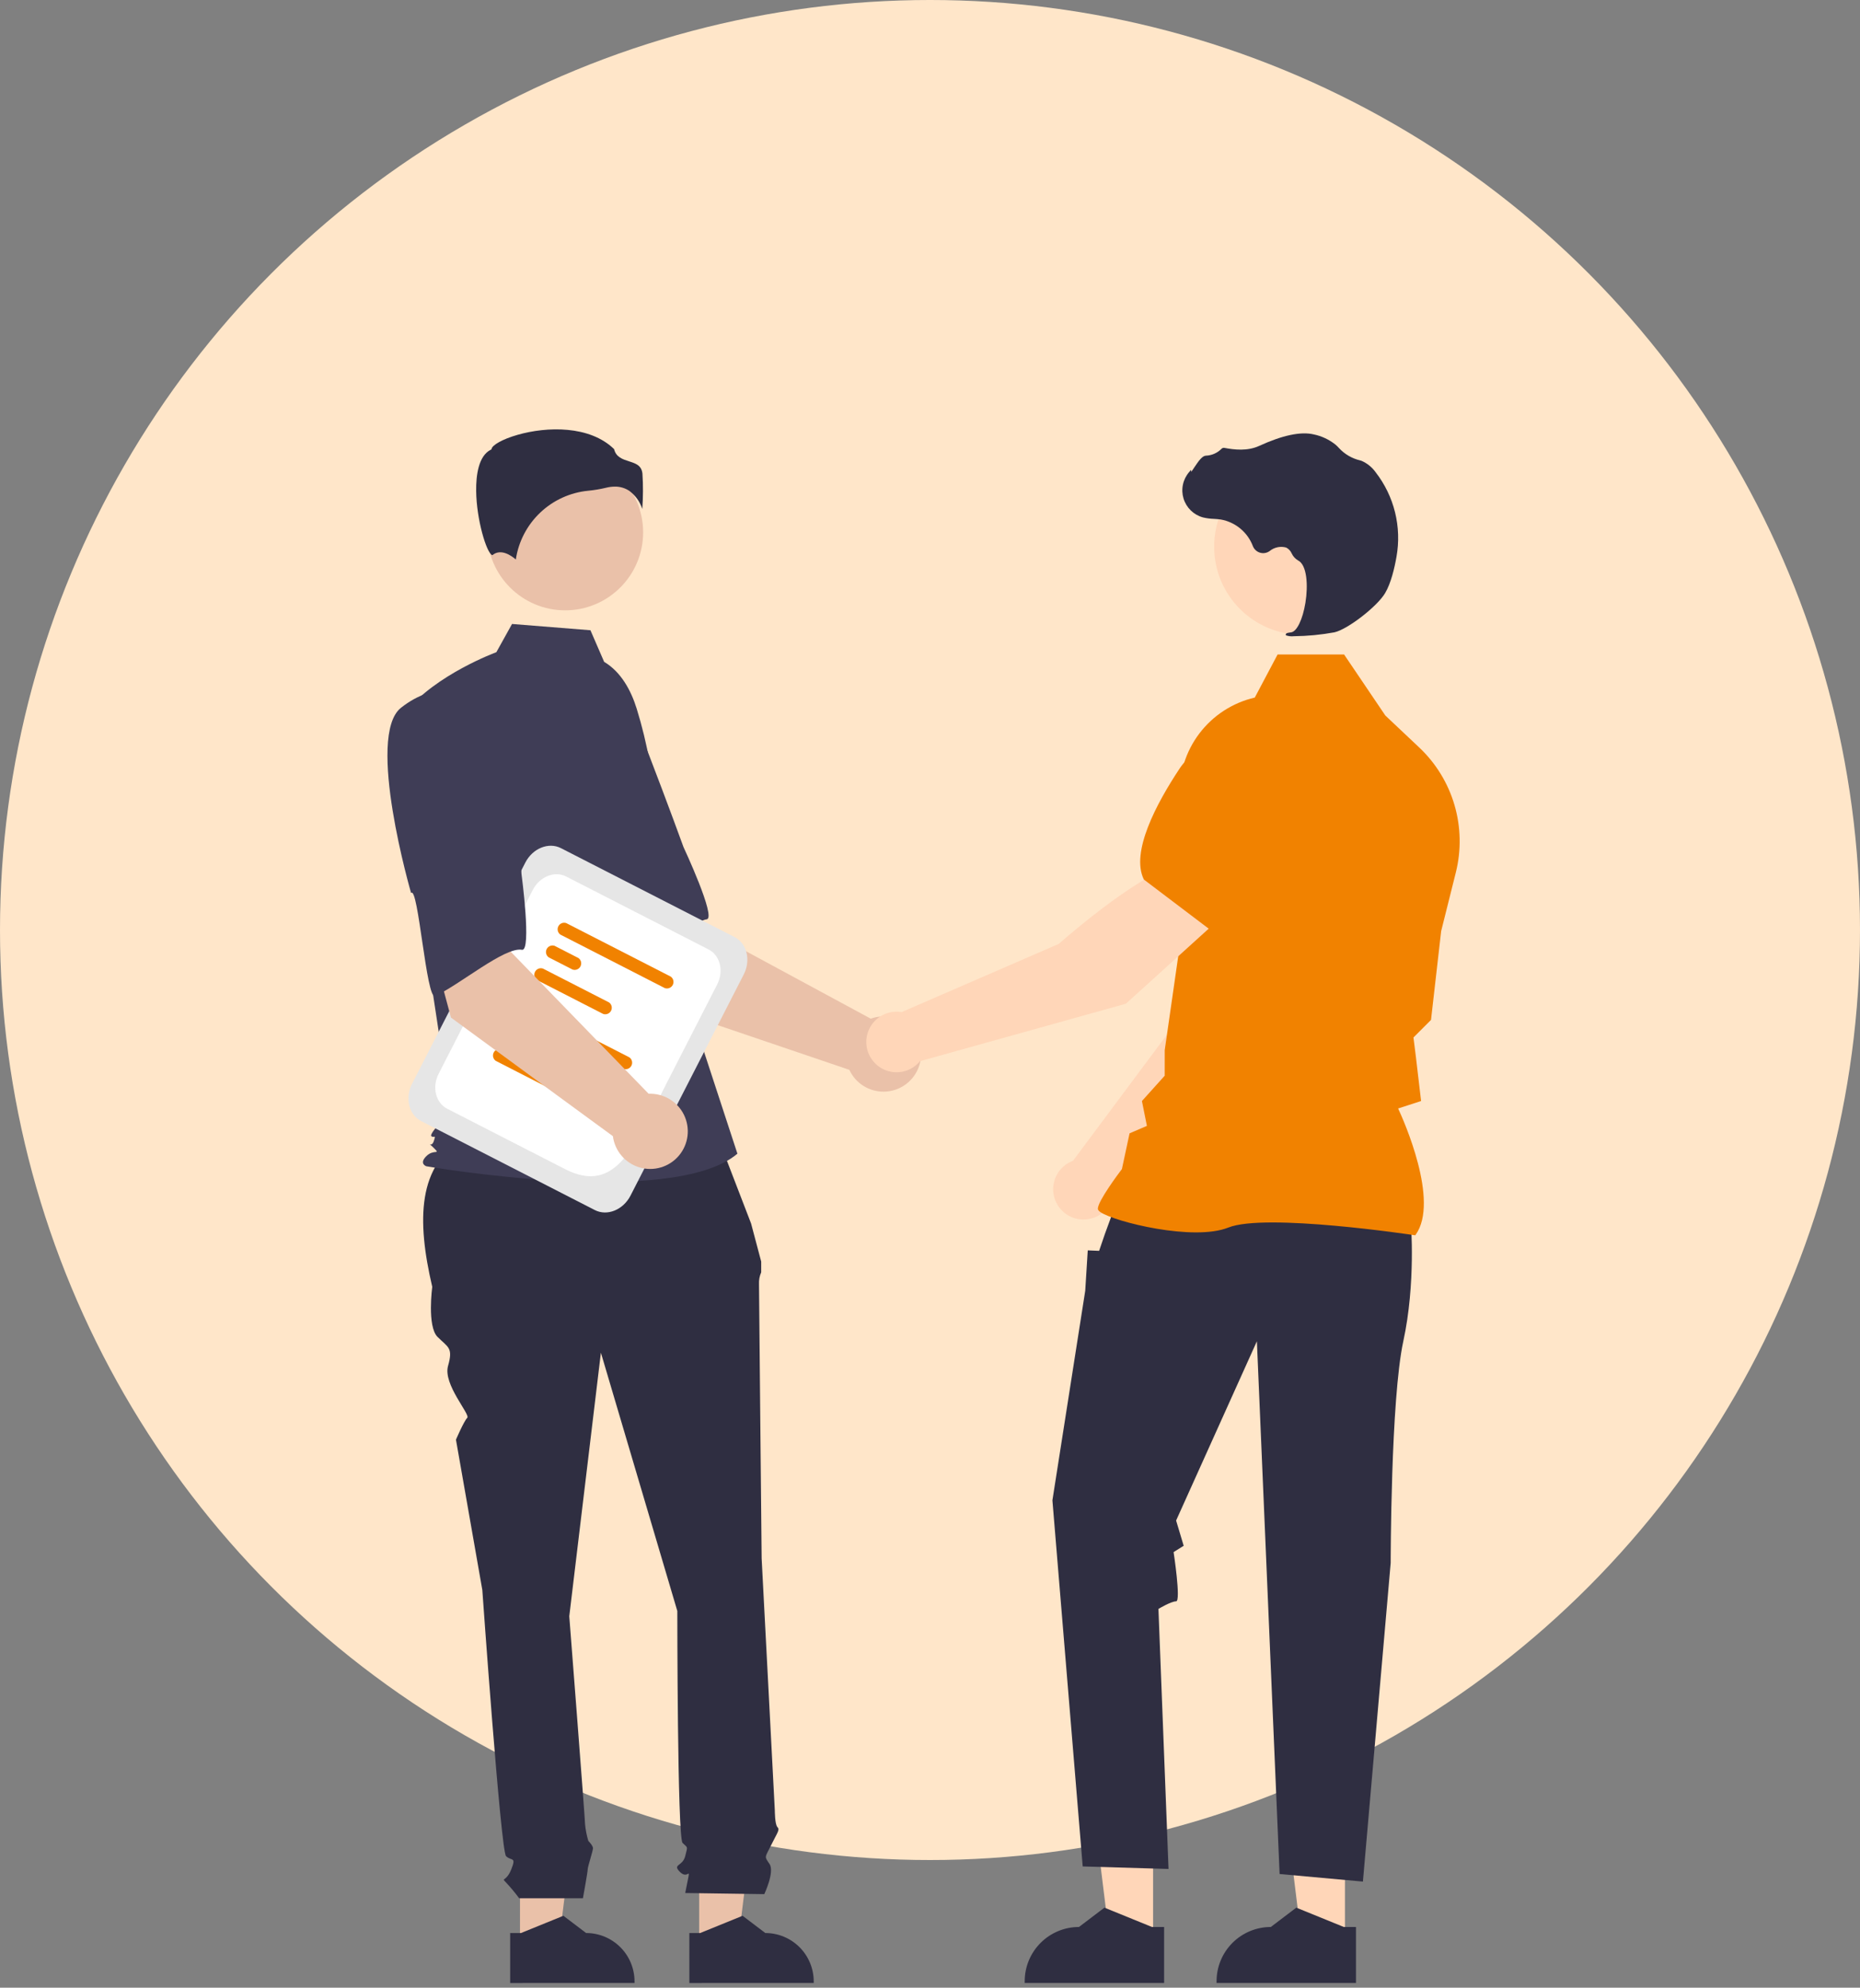
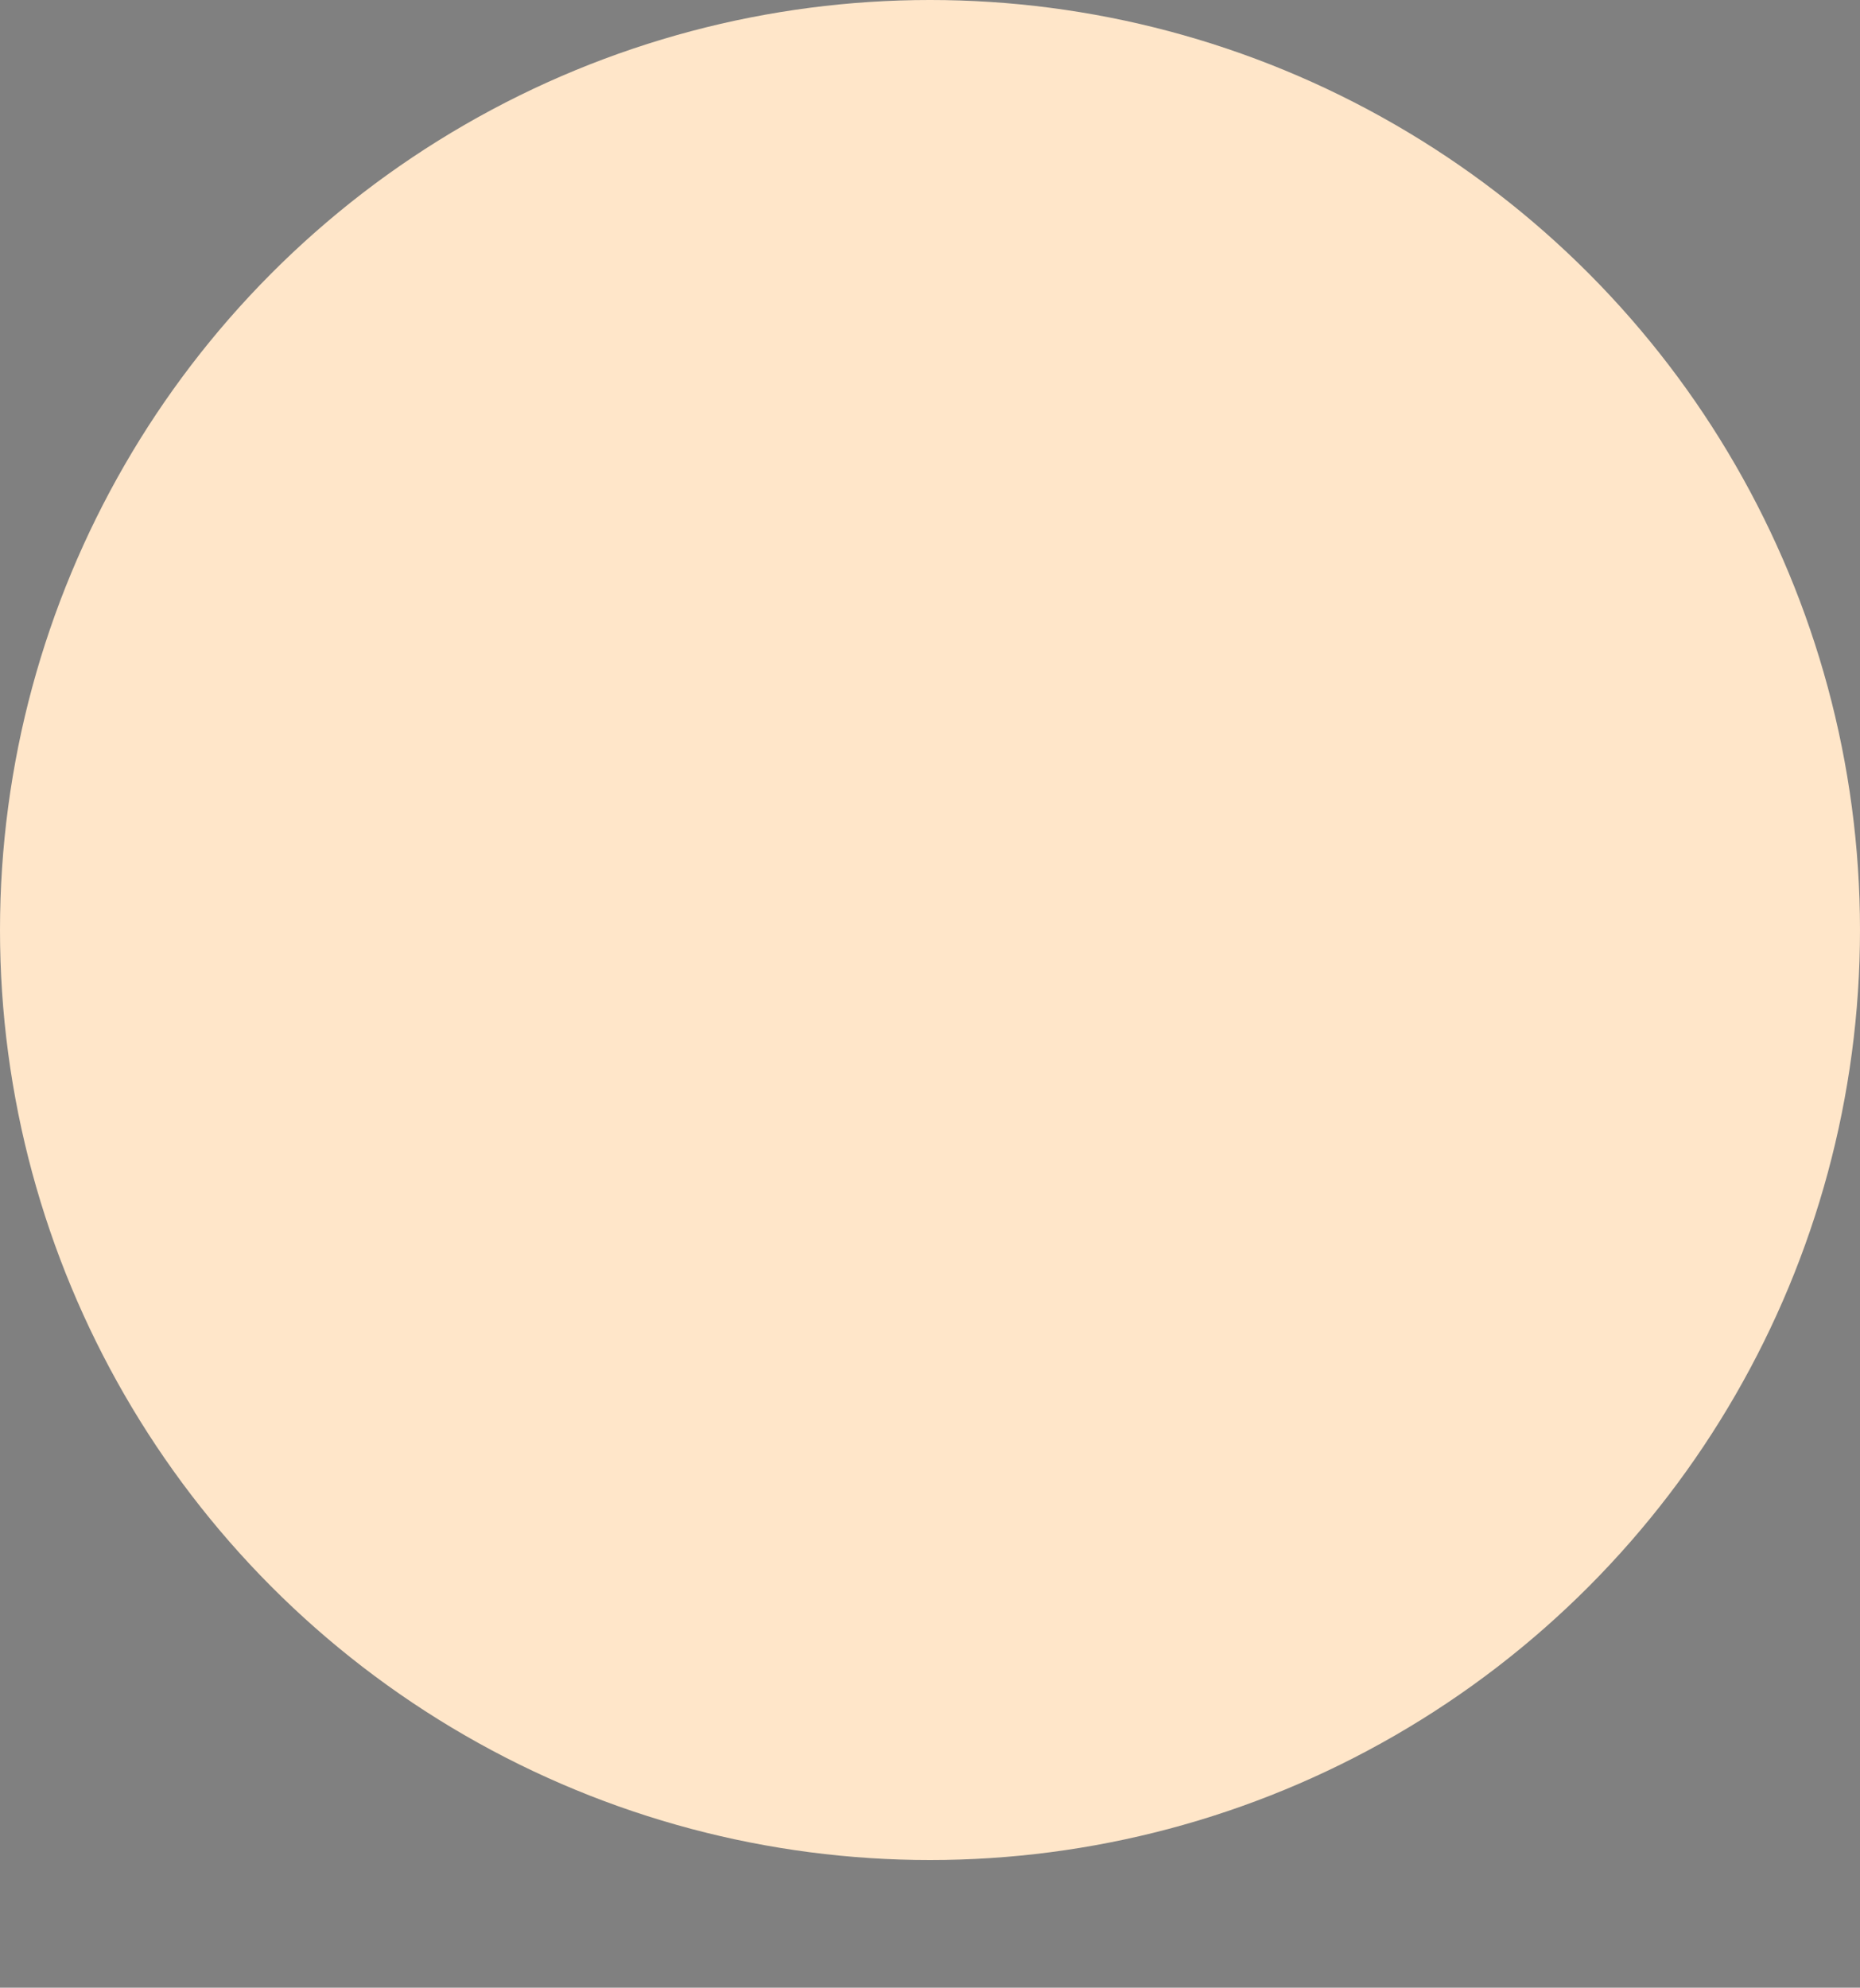
<svg xmlns="http://www.w3.org/2000/svg" width="306" height="327" viewBox="0 0 306 327" fill="none">
  <rect x="0" y="0" width="306" height="327" fill="#808080" stroke="none" />
  <circle cx="153" cy="153" r="153" fill="#FFE6C9" />
  <g clip-path="url(#clip0_871_448)">
    <path d="M108.466 165.383L95.105 144.396L110.577 136.108L114.637 152.12L143.25 167.584C144.379 167.178 145.603 167.109 146.771 167.386C147.939 167.662 149.002 168.273 149.829 169.144C150.656 170.014 151.212 171.106 151.429 172.287C151.646 173.468 151.515 174.687 151.052 175.794C150.589 176.902 149.813 177.851 148.82 178.526C147.827 179.2 146.659 179.571 145.458 179.593C144.258 179.615 143.077 179.287 142.06 178.65C141.043 178.012 140.233 177.092 139.729 176.002L108.466 165.383Z" fill="#EAC1A9" />
    <path d="M85.342 119.224C81.144 125.389 96.064 147.798 96.064 147.798C96.79 146.231 103.738 163.827 104.902 162.788C108.209 159.834 113.386 151.605 116.264 151.238C117.91 151.028 112.447 139.354 112.447 139.354C112.447 139.354 109.951 132.461 106.563 123.655C105.651 121.148 104.12 118.912 102.112 117.156C100.104 115.4 97.685 114.18 95.079 113.611C95.079 113.611 89.541 113.059 85.342 119.224Z" fill="#3F3D56" />
    <path d="M85.547 320.081L91.893 320.08L94.911 295.6L85.546 295.601L85.547 320.081Z" fill="#EAC1A9" />
-     <path d="M83.929 318.008L85.715 318.008L92.688 315.172L96.425 318.008H96.426C98.538 318.008 100.564 318.847 102.057 320.341C103.551 321.835 104.39 323.86 104.39 325.973V326.232L83.929 326.233L83.929 318.008Z" fill="#2F2E41" />
    <path d="M115.027 320.081L121.373 320.08L124.392 295.6L115.026 295.601L115.027 320.081Z" fill="#EAC1A9" />
-     <path d="M113.409 318.008L115.195 318.008L122.168 315.172L125.906 318.008H125.906C128.018 318.008 130.044 318.847 131.538 320.341C133.031 321.835 133.87 323.86 133.87 325.973V326.232L113.41 326.233L113.409 318.008Z" fill="#2F2E41" />
+     <path d="M113.409 318.008L122.168 315.172L125.906 318.008H125.906C128.018 318.008 130.044 318.847 131.538 320.341C133.031 321.835 133.87 323.86 133.87 325.973V326.232L113.41 326.233L113.409 318.008Z" fill="#2F2E41" />
    <path d="M117.774 186.247L76.5 187.279C68.661 191.537 68.542 200.754 71.111 211.697C71.111 211.697 70.243 218.201 71.978 219.935C73.712 221.67 74.579 221.67 73.712 224.705C72.845 227.74 77.426 232.698 76.869 233.254C76.313 233.811 75.012 236.846 75.012 236.846L79.348 261.562C79.348 261.562 82.382 304.489 83.249 305.356C84.117 306.224 84.984 305.356 84.117 307.524C83.249 309.692 82.382 308.825 83.249 309.692C84.017 310.521 84.741 311.389 85.417 312.294H95.899C95.899 312.294 96.689 307.958 96.689 307.524C96.689 307.091 97.556 304.489 97.556 304.056C97.556 303.622 96.79 302.855 96.79 302.855C96.525 301.974 96.346 301.069 96.255 300.153C96.255 299.286 93.654 265.898 93.654 265.898L98.857 222.537L111.429 265.031C111.429 265.031 111.429 302.321 112.296 303.188C113.163 304.056 113.163 303.622 112.73 305.356C112.296 307.091 110.562 306.657 111.863 307.958C113.163 309.259 113.597 307.091 113.163 309.259L112.73 311.427L125.736 311.613C125.736 311.613 127.47 307.958 126.603 306.657C125.736 305.356 125.788 305.711 126.846 303.583C127.903 301.454 128.337 301.02 127.903 300.587C127.47 300.153 127.47 297.847 127.47 297.847L125.302 256.359C125.302 256.359 124.869 212.564 124.869 211.263C124.836 210.594 124.959 209.926 125.229 209.312V207.547L123.568 201.29L117.774 186.247Z" fill="#2F2E41" />
    <path d="M92.98 100.408C100.063 100.408 105.805 94.666 105.805 87.582C105.805 80.498 100.063 74.755 92.98 74.755C85.898 74.755 80.156 80.498 80.156 87.582C80.156 94.666 85.898 100.408 92.98 100.408Z" fill="#EAC1A9" />
    <path d="M99.392 108.886C102.155 110.528 103.807 113.547 104.756 116.618C106.512 122.305 107.57 128.184 107.904 134.126L108.907 151.916L121.317 189.796C110.561 198.898 70.132 191.865 70.132 191.865C70.132 191.865 68.891 191.451 70.132 190.21C71.373 188.968 72.581 190.068 71.34 188.827C70.099 187.585 70.955 188.968 71.368 187.727C71.782 186.486 71.368 187.313 70.955 186.899C70.541 186.486 74.157 182.762 74.157 182.762L70.848 161.019L66.711 117.161C71.675 110.954 81.659 107.296 81.659 107.296L84.238 102.652L97.137 103.684L99.392 108.886Z" fill="#3F3D56" />
    <path d="M103.552 80.767C104.549 81.511 105.288 82.548 105.664 83.734C105.808 81.797 105.817 79.852 105.691 77.913C105.54 76.551 104.581 76.245 103.471 75.89C102.468 75.569 101.335 75.207 101.029 73.885C96.998 69.962 89.981 70.16 85.178 71.528C82.536 72.281 81.015 73.248 80.879 73.815L80.851 73.932L80.743 73.985C78.707 75.004 78.31 78.221 78.336 80.74C78.386 85.486 80.024 90.877 80.947 91.315C80.996 91.338 81.008 91.329 81.03 91.311C82.419 90.2 84.115 91.395 84.86 92.045C85.3 89.095 86.715 86.378 88.88 84.327C91.045 82.276 93.834 81.01 96.803 80.73C97.772 80.636 98.734 80.475 99.681 80.247C100.162 80.123 100.656 80.058 101.152 80.054C102.006 80.041 102.844 80.29 103.552 80.767Z" fill="#2F2E41" />
    <path d="M183.163 196.467L207.832 171.412L214.331 151.373L203.872 147.142C198.691 152.369 193.358 168.371 193.358 168.371L176.52 190.973C176.386 191.023 176.252 191.075 176.12 191.138C175.344 191.504 174.677 192.064 174.181 192.763C173.685 193.463 173.379 194.279 173.29 195.131C173.202 195.984 173.335 196.845 173.677 197.632C174.018 198.418 174.557 199.103 175.241 199.62C175.924 200.138 176.73 200.47 177.579 200.585C178.429 200.7 179.294 200.593 180.09 200.276C180.887 199.959 181.588 199.442 182.126 198.775C182.664 198.108 183.021 197.313 183.163 196.467Z" fill="#FFD6B8" />
    <path d="M201.019 149.434L214.245 153.261L214.295 153.251C219.157 152.307 223.002 144.226 225.373 137.613C226.152 135.432 226.075 133.036 225.156 130.91C224.237 128.783 222.545 127.085 220.422 126.159C218.852 125.486 217.125 125.266 215.436 125.523C213.747 125.781 212.163 126.506 210.865 127.616L204.27 133.296L201.019 149.434Z" fill="#F18200" />
    <path d="M189.702 319.336L182.589 319.336L179.205 291.894L189.703 291.894L189.702 319.336Z" fill="#FFD6B8" />
-     <path d="M191.517 317.013L189.515 317.013L181.698 313.833L177.508 317.013H177.508C175.14 317.013 172.869 317.953 171.195 319.628C169.521 321.302 168.58 323.573 168.58 325.941V326.232L191.516 326.232L191.517 317.013Z" fill="#2F2E41" />
    <path d="M221.265 319.336L214.151 319.336L210.768 291.894L221.266 291.894L221.265 319.336Z" fill="#FFD6B8" />
    <path d="M223.08 317.013L221.078 317.013L213.261 313.833L209.072 317.013H209.071C206.703 317.013 204.433 317.953 202.759 319.628C201.084 321.302 200.144 323.573 200.144 325.941V326.232L223.08 326.232L223.08 317.013Z" fill="#2F2E41" />
    <path d="M232.112 201.134C232.112 201.134 232.943 211.103 230.866 220.656C228.79 230.21 228.79 257.116 228.79 257.116L224.221 309.547L210.516 308.301L206.778 220.656L193.489 250.148L194.735 254.302L193.075 255.34C193.075 255.34 194.319 263.44 193.489 263.44C192.658 263.44 190.582 264.686 190.582 264.686L192.243 307.47L178.122 307.055L173.139 246.825L178.538 212.349L178.953 205.703L180.822 205.78L181.773 203.003L183.521 198.226L232.112 201.134Z" fill="#2F2E41" />
    <path d="M232.83 203.227L232.904 203.124C236.857 197.588 230.912 184.287 230.015 182.359L233.792 181.133L232.941 173.902L232.538 170.678L235.425 167.791L235.433 167.719L237.094 153.181L239.51 143.525C240.42 139.874 240.342 136.048 239.285 132.437C238.228 128.827 236.229 125.563 233.494 122.98L227.911 117.715L221.125 107.674H210.183L206.432 114.761C202.794 115.602 199.567 117.693 197.312 120.669C195.058 123.644 193.918 127.317 194.092 131.047L194.942 149.636L191.614 172.781L191.612 176.97L187.866 181.134L188.684 185.225L185.833 186.447L184.574 192.322C184.053 193.01 180.614 197.595 180.614 198.849C180.614 199.037 180.753 199.219 181.051 199.421C183.395 201.008 196.347 204.244 202.08 201.949C208.186 199.507 232.459 203.171 232.704 203.208L232.83 203.227Z" fill="#F18200" />
    <path d="M214.24 104.432C222.243 104.432 228.731 97.943 228.731 89.938C228.731 81.934 222.243 75.445 214.24 75.445C206.237 75.445 199.749 81.934 199.749 89.938C199.749 97.943 206.237 104.432 214.24 104.432Z" fill="#FFD6B8" />
    <path d="M212.853 104.667C215.097 104.644 217.335 104.429 219.543 104.025C221.728 103.522 226.551 99.792 227.865 97.589C228.841 95.952 229.427 93.42 229.747 91.584C230.179 89.155 230.096 86.662 229.503 84.266C228.91 81.871 227.821 79.627 226.306 77.68C225.722 76.864 224.928 76.221 224.009 75.819C223.928 75.79 223.844 75.764 223.76 75.742C222.427 75.428 221.219 74.723 220.29 73.717C220.11 73.513 219.915 73.323 219.707 73.147C218.665 72.313 217.44 71.737 216.133 71.466C214.021 70.959 211.001 71.595 207.155 73.357C205.223 74.243 203.078 73.996 201.425 73.682C201.333 73.666 201.237 73.675 201.149 73.708C201.061 73.741 200.983 73.796 200.923 73.868C200.241 74.543 199.328 74.934 198.369 74.964C197.783 75.005 197.187 75.834 196.469 76.914C196.307 77.16 196.117 77.446 195.979 77.62L195.951 77.292L195.628 77.667C195.121 78.257 194.771 78.965 194.611 79.726C194.45 80.487 194.485 81.277 194.712 82.021C194.939 82.765 195.351 83.439 195.909 83.981C196.466 84.523 197.152 84.915 197.902 85.121C198.497 85.263 199.105 85.344 199.717 85.362C200.087 85.386 200.471 85.411 200.839 85.465C202.022 85.675 203.13 86.189 204.055 86.956C204.98 87.723 205.691 88.716 206.117 89.84C206.218 90.1 206.377 90.333 206.582 90.521C206.787 90.709 207.033 90.848 207.3 90.927C207.567 91.005 207.849 91.021 208.123 90.973C208.397 90.925 208.657 90.815 208.882 90.651C209.256 90.344 209.699 90.132 210.173 90.033C210.647 89.934 211.138 89.951 211.604 90.082C212.009 90.294 212.329 90.639 212.51 91.059C212.729 91.526 213.083 91.918 213.525 92.183C215.034 92.912 215.224 96.311 214.763 99.16C214.318 101.907 213.35 103.91 212.409 104.032C211.685 104.126 211.603 104.18 211.554 104.31L211.51 104.426L211.594 104.532C211.999 104.667 212.428 104.713 212.853 104.667Z" fill="#2F2E41" />
    <path d="M200.83 150.984L193.864 142.107C186.769 144.061 174.18 155.285 174.18 155.285L148.325 166.507C147.462 166.362 146.576 166.446 145.756 166.753C144.937 167.059 144.212 167.576 143.656 168.251C143.099 168.927 142.73 169.737 142.586 170.6C142.442 171.463 142.528 172.349 142.836 173.169C143.143 173.988 143.66 174.712 144.336 175.268C145.012 175.824 145.823 176.192 146.686 176.335C147.549 176.478 148.435 176.391 149.254 176.082C150.073 175.774 150.796 175.255 151.351 174.579L185.22 165.128L200.83 150.984Z" fill="#FFD6B8" />
    <path d="M199.161 153.013L210.151 140.759L210.762 132.077C210.875 130.372 210.51 128.669 209.706 127.161C208.903 125.652 207.694 124.399 206.216 123.542C204.205 122.394 201.832 122.052 199.579 122.586C197.325 123.121 195.358 124.491 194.076 126.42C190.193 132.274 186.015 140.189 188.165 144.651L188.186 144.696L199.161 153.013Z" fill="#F18200" />
    <path d="M97.861 199.072L69.296 184.44C67.264 183.399 66.591 180.639 67.795 178.286L86.42 141.913C87.625 139.561 90.258 138.494 92.29 139.534L120.855 154.166C122.887 155.207 123.56 157.968 122.355 160.32L103.73 196.693C102.526 199.046 99.893 200.113 97.861 199.072Z" fill="#E6E6E6" />
    <path d="M92.98 192.346L73.573 182.404C71.67 181.43 71.039 178.844 72.167 176.641L87.641 146.423C88.769 144.22 91.235 143.22 93.138 144.195L116.578 156.202C118.481 157.177 119.112 159.762 117.984 161.965L109.578 178.382C104.552 188.195 101.457 196.688 92.98 192.346Z" fill="white" />
    <path d="M102.576 175.844L85.386 167.038C85.176 166.889 85.026 166.668 84.965 166.417C84.904 166.167 84.935 165.902 85.053 165.672C85.17 165.443 85.367 165.263 85.606 165.166C85.845 165.069 86.111 165.061 86.356 165.144L103.545 173.95C103.756 174.1 103.905 174.32 103.966 174.571C104.027 174.821 103.996 175.086 103.879 175.316C103.761 175.545 103.565 175.725 103.325 175.822C103.086 175.919 102.82 175.927 102.576 175.844Z" fill="#F18200" />
    <path d="M87.393 172.79L83.47 170.78C83.26 170.63 83.11 170.41 83.049 170.159C82.988 169.908 83.019 169.644 83.137 169.414C83.254 169.184 83.451 169.005 83.69 168.908C83.929 168.811 84.195 168.803 84.44 168.886L88.362 170.896C88.573 171.045 88.722 171.266 88.783 171.517C88.844 171.767 88.813 172.032 88.695 172.262C88.578 172.491 88.382 172.671 88.142 172.768C87.903 172.865 87.637 172.873 87.393 172.79Z" fill="#F18200" />
    <path d="M92.425 180.09L81.554 174.522C81.344 174.372 81.194 174.152 81.133 173.901C81.072 173.65 81.103 173.386 81.221 173.156C81.338 172.926 81.535 172.746 81.774 172.65C82.013 172.553 82.279 172.545 82.524 172.628L93.394 178.196C93.605 178.346 93.754 178.567 93.815 178.817C93.876 179.068 93.845 179.333 93.728 179.562C93.61 179.792 93.413 179.972 93.174 180.069C92.935 180.166 92.669 180.173 92.425 180.09Z" fill="#F18200" />
-     <path d="M109.378 162.559L92.189 153.754C91.978 153.604 91.829 153.384 91.768 153.133C91.707 152.882 91.738 152.618 91.856 152.388C91.973 152.158 92.169 151.978 92.409 151.881C92.648 151.784 92.914 151.777 93.158 151.86L110.348 160.665C110.558 160.815 110.708 161.035 110.769 161.286C110.83 161.537 110.799 161.801 110.681 162.031C110.564 162.261 110.367 162.441 110.128 162.538C109.889 162.634 109.623 162.642 109.378 162.559Z" fill="#F18200" />
    <path d="M94.195 159.505L90.272 157.496C90.062 157.346 89.913 157.125 89.852 156.875C89.791 156.624 89.822 156.359 89.939 156.13C90.057 155.9 90.254 155.72 90.493 155.623C90.732 155.526 90.998 155.519 91.242 155.602L95.165 157.611C95.375 157.761 95.525 157.981 95.586 158.232C95.647 158.483 95.616 158.747 95.498 158.977C95.381 159.207 95.184 159.387 94.945 159.483C94.706 159.58 94.44 159.588 94.195 159.505Z" fill="#F18200" />
    <path d="M99.227 166.806L88.356 161.237C88.146 161.087 87.997 160.867 87.936 160.616C87.875 160.365 87.906 160.101 88.023 159.871C88.141 159.642 88.338 159.462 88.577 159.365C88.816 159.268 89.082 159.26 89.326 159.343L100.197 164.912C100.407 165.062 100.557 165.282 100.618 165.533C100.679 165.784 100.648 166.048 100.53 166.278C100.413 166.507 100.216 166.687 99.977 166.784C99.738 166.881 99.472 166.889 99.227 166.806Z" fill="#F18200" />
    <path d="M74.191 167.406L67.737 143.377L84.982 140.112L84.055 156.605L106.713 179.94C107.913 179.891 109.101 180.192 110.132 180.807C111.163 181.421 111.994 182.323 112.522 183.401C113.05 184.479 113.253 185.688 113.106 186.88C112.959 188.072 112.469 189.195 111.694 190.113C110.92 191.03 109.896 191.703 108.746 192.048C107.596 192.394 106.371 192.397 105.219 192.058C104.068 191.719 103.039 191.053 102.26 190.139C101.481 189.226 100.984 188.105 100.83 186.915L74.191 167.406Z" fill="#EAC1A9" />
    <path d="M65.972 116.436C60.118 121.058 67.631 146.911 67.631 146.911C68.794 145.634 70.146 164.504 71.568 163.861C75.609 162.035 83.015 155.738 85.871 156.252C87.504 156.545 85.793 143.77 85.793 143.77C85.793 143.77 85.478 136.445 84.887 127.028C84.769 124.363 83.979 121.771 82.59 119.493C81.201 117.216 79.258 115.326 76.943 114.002C76.943 114.002 71.825 111.814 65.972 116.436Z" fill="#3F3D56" />
  </g>
  <defs>
    <clipPath id="clip0_871_448">
-       <rect width="207.749" height="287" fill="white" transform="translate(49 40)" />
-     </clipPath>
+       </clipPath>
  </defs>
</svg>